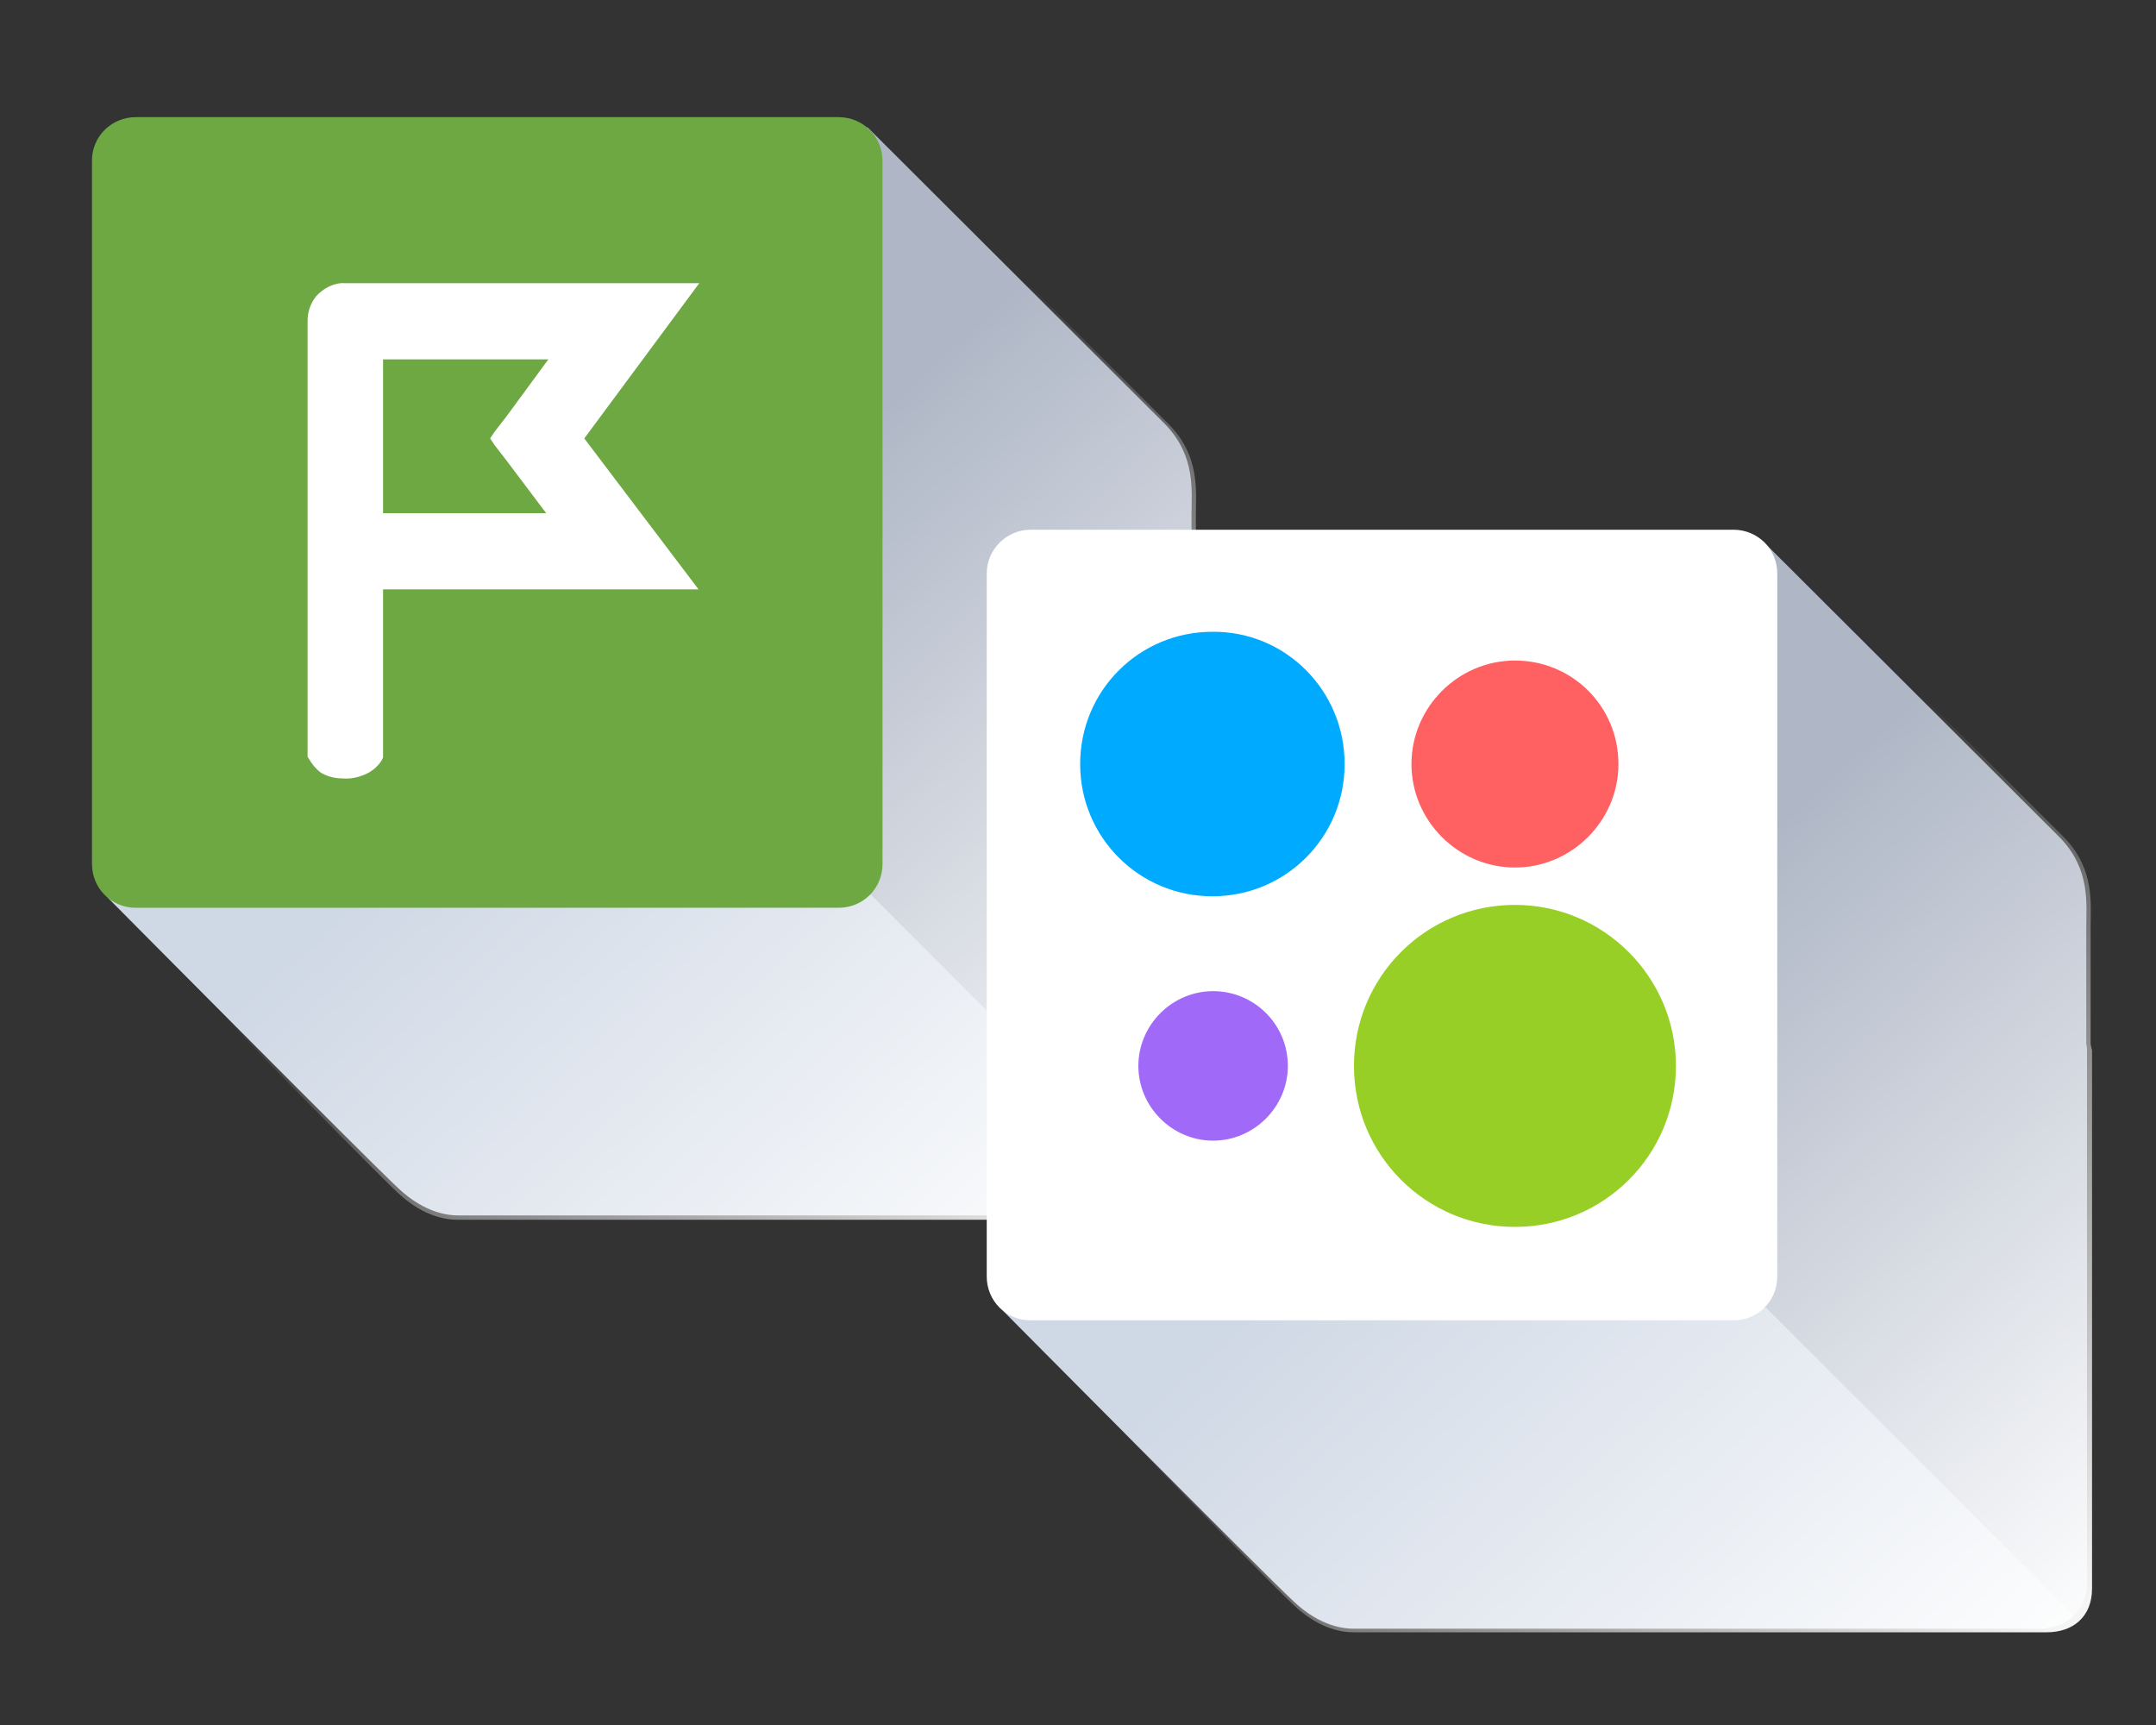
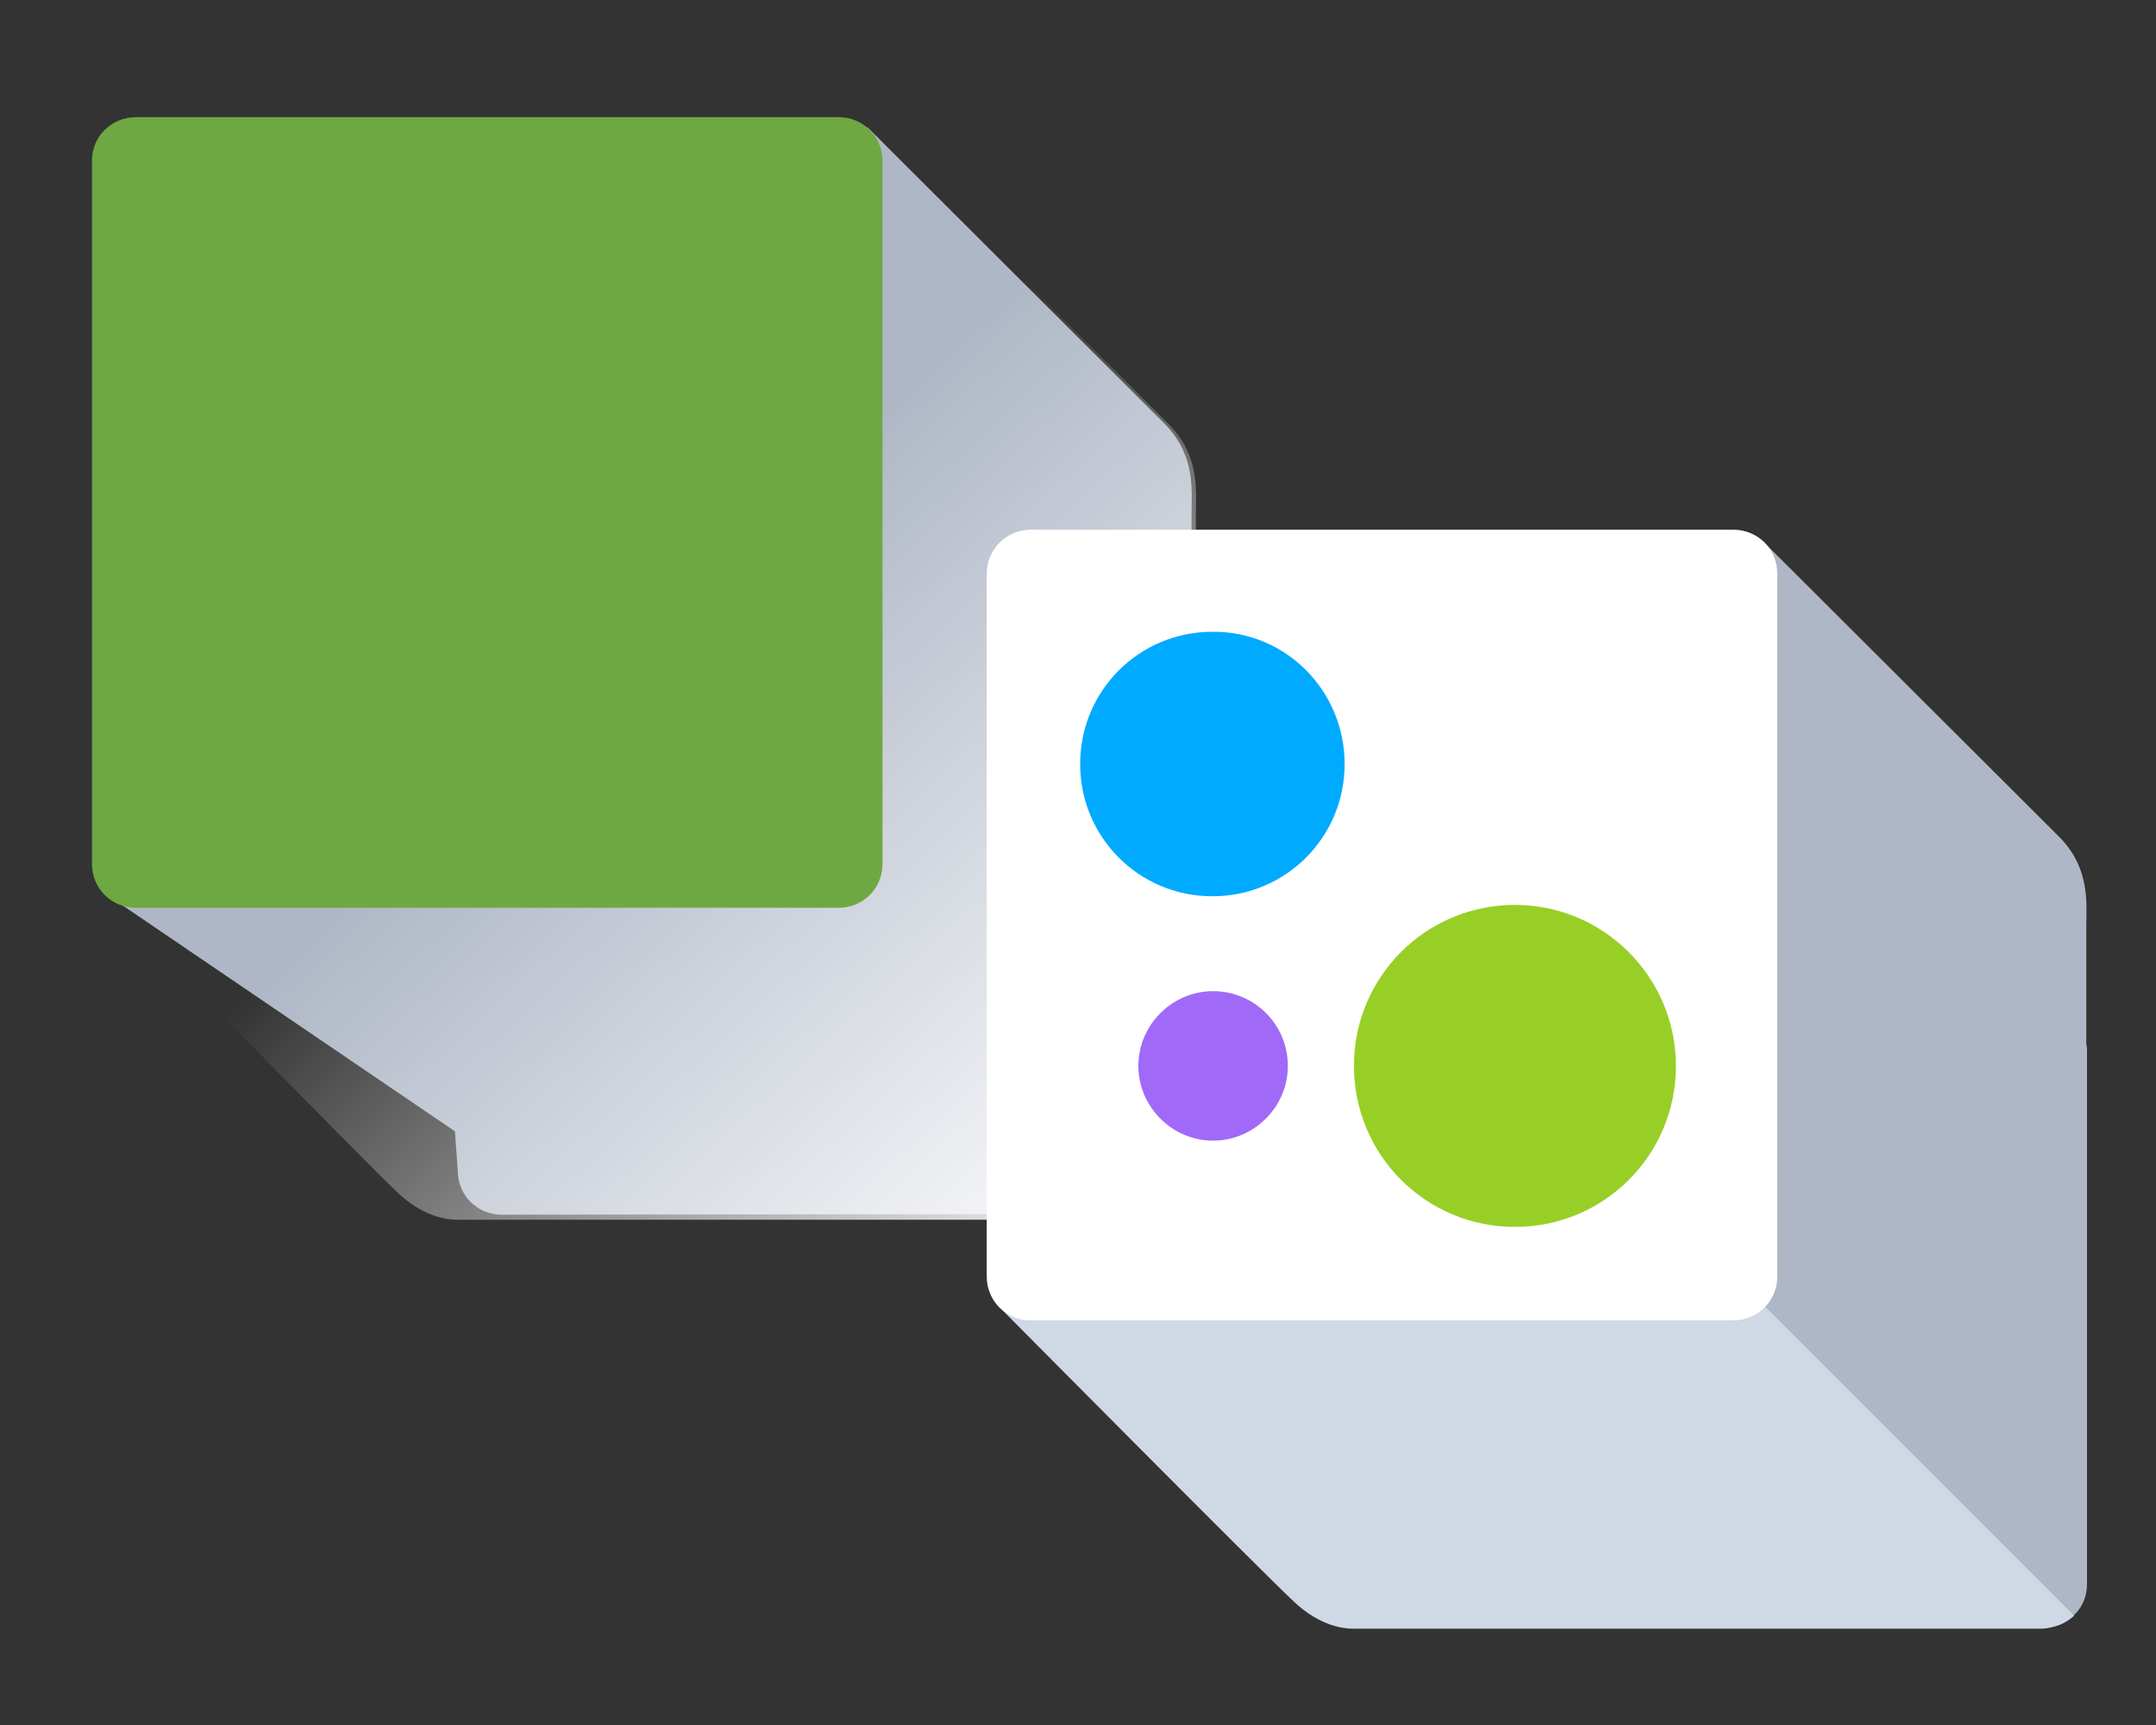
<svg xmlns="http://www.w3.org/2000/svg" id="Слой_1" x="0px" y="0px" viewBox="0 0 300 240" style="enable-background:new 0 0 300 240;" xml:space="preserve">
  <rect x="0" y="0" width="300" height="240" fill="#333333" stroke="none" />
  <style type="text/css"> .st0{fill:#AFB7C6;} .st1{fill:#CFD8E5;} .st2{fill:none;} .st3{fill:url(#SVGID_1_);} .st4{fill:#6EA843;} .st5{fill:#FFFFFF;} .st6{fill:url(#SVGID_2_);} .st7{fill:#00AAFF;} .st8{fill:#97CF26;} .st9{fill:#FF6163;} .st10{fill:#A169F7;} </style>
  <path class="st0" d="M165.8,87.8V71.5c0-3.2,0.6-8-3.6-12.4l-41.5-41.4L75,63.2h-8.8c-3.4,0-6,2.7-6,6.1l0,0l0.7,8.3l-46.3,46.7 l48.7,33.1l0.4,5.5c0,3.4,2.7,6.1,6.1,6.1l0,0l0,0l90.2-0.1c1.5,0.1,3.1-0.5,4.2-1.7c1.2-1.1,1.8-2.7,1.8-4.3V88.6 C165.9,88.4,165.9,88.1,165.8,87.8z" />
-   <path class="st1" d="M164,167.3l-42.9-42.9L15,124.9c0,0,35.6,35.9,40.4,40.4c3.8,3.6,7.2,3.8,8.3,3.8h95.9 C161.3,169,162.8,168.5,164,167.3z" />
  <rect x="12.8" y="16.3" class="st2" width="110" height="110" />
  <linearGradient id="SVGID_1_" gradientUnits="userSpaceOnUse" x1="86.871" y1="379.935" x2="162.379" y2="461.696" gradientTransform="matrix(1 0 0 1 0 -290)">
    <stop offset="0" style="stop-color:#FFFFFF;stop-opacity:0" />
    <stop offset="1" style="stop-color:#FFFFFF" />
  </linearGradient>
  <path class="st3" d="M166.4,87.8V71.6c0-3.2,0.6-8-3.6-12.4l-41.6-41.5L75.5,63.3h-8.8c-3.4,0-6.1,2.7-6.1,6.1l0,0l0,0l0.7,8.3 l-46.9,46.7l0.7,0.5h-0.2c0,0,35.6,36.5,40.4,41c3.8,3.6,7.2,3.8,8.3,3.8h96.5c3.6,0,6.3-2.1,6.3-6.1V88.7 C166.5,88.4,166.5,88.1,166.4,87.8z" />
  <path class="st4" d="M18.9,16.3h97.8c3.4,0,6.1,2.7,6.1,6.1v97.8c0,3.4-2.7,6.1-6.1,6.1H18.9c-3.4,0-6.1-2.7-6.1-6.1V22.3 C12.8,19,15.5,16.3,18.9,16.3z" />
-   <path class="st5" d="M97.3,39.4H48c-1.5-0.1-3,0.7-4,1.8c-0.8,1-1.2,2.2-1.2,3.4l0,0v60.7l0.2,0.3c0.4,0.7,0.9,1.3,1.5,1.8 c0.9,0.6,2,0.9,3.1,0.9c1.1,0.1,2.2-0.1,3.3-0.6c0.9-0.4,1.7-1.1,2.2-1.9l0.2-0.4V82h43.9L81.3,61L97.3,39.4z M68.8,61.9l1.7,2.2 l5.5,7.3H53.3V50h23l-5.8,7.9l-1.7,2.2L68.2,61L68.8,61.9z" />
  <g>
    <path class="st0" d="M290.3,145.3V129c0-3.2,0.6-8-3.6-12.4l-41.5-41.4l-45.7,45.5h-8.8c-3.4,0-6.1,2.7-6.1,6.1l0,0l0,0l0.7,8.3 L139,181.8l48.7,33.1l0.4,5.5c0,3.4,2.7,6.1,6.1,6.1l0,0l0,0l90.2-0.1c1.5,0.1,3.1-0.5,4.2-1.7c1.2-1.1,1.8-2.7,1.8-4.3v-74.3 C290.4,145.9,290.4,145.6,290.3,145.3z" />
    <path class="st1" d="M288.6,224.8l-42.9-42.9l-106.1,0.5c0,0,35.6,35.9,40.4,40.4c3.8,3.6,7.2,3.8,8.3,3.8h95.9 C285.7,226.5,287.4,225.9,288.6,224.8z" />
    <rect x="137.3" y="73.7" class="st2" width="110" height="110" />
    <linearGradient id="SVGID_2_" gradientUnits="userSpaceOnUse" x1="211.525" y1="437.544" x2="289.307" y2="521.776" gradientTransform="matrix(1 0 0 1 0 -290)">
      <stop offset="0" style="stop-color:#FFFFFF;stop-opacity:0" />
      <stop offset="1" style="stop-color:#FFFFFF" />
    </linearGradient>
-     <path class="st6" d="M290.9,145.3v-16.3c0-3.2,0.6-8-3.6-12.4l-41.6-41.5l-45.6,45.6h-8.8c-3.4,0-6.1,2.7-6.1,6.1l0,0l0,0l0.7,8.3 l-46.9,46.7l0.7,0.5h-0.1c0,0,35.6,36.5,40.4,41c3.8,3.6,7.2,3.8,8.3,3.8h96.5c3.6,0,6.3-2.1,6.3-6.1v-74.9 C291,145.9,291,145.6,290.9,145.3z" />
-     <rect x="137.3" y="73.7" class="st2" width="110" height="110" />
    <path class="st5" d="M143.4,73.7h97.8c3.4,0,6.1,2.7,6.1,6.1v97.8c0,3.4-2.7,6.1-6.1,6.1h-97.8c-3.4,0-6.1-2.7-6.1-6.1V79.8 C137.3,76.4,140.1,73.7,143.4,73.7z" />
    <path class="st7" d="M187.1,106.3c0,10.2-8.2,18.4-18.4,18.4c-10.2,0-18.4-8.2-18.4-18.4s8.2-18.4,18.4-18.4 C178.9,87.8,187.1,96.1,187.1,106.3" />
    <path class="st8" d="M233.2,148.3c0,12.4-10,22.4-22.4,22.4c-12.4,0-22.4-10-22.4-22.4c0-12.4,10-22.4,22.4-22.4 C223.2,125.9,233.2,136,233.2,148.3" />
-     <path class="st9" d="M225.2,106.3c0,7.9-6.5,14.4-14.4,14.4c-7.9,0-14.4-6.5-14.4-14.4s6.5-14.4,14.4-14.4 C218.8,91.9,225.2,98.3,225.2,106.3" />
    <path class="st10" d="M179.2,148.3c0,5.7-4.7,10.4-10.4,10.4c-5.7,0-10.4-4.7-10.4-10.4c0-5.7,4.7-10.4,10.4-10.4 C174.5,137.9,179.2,142.5,179.2,148.3" />
  </g>
</svg>